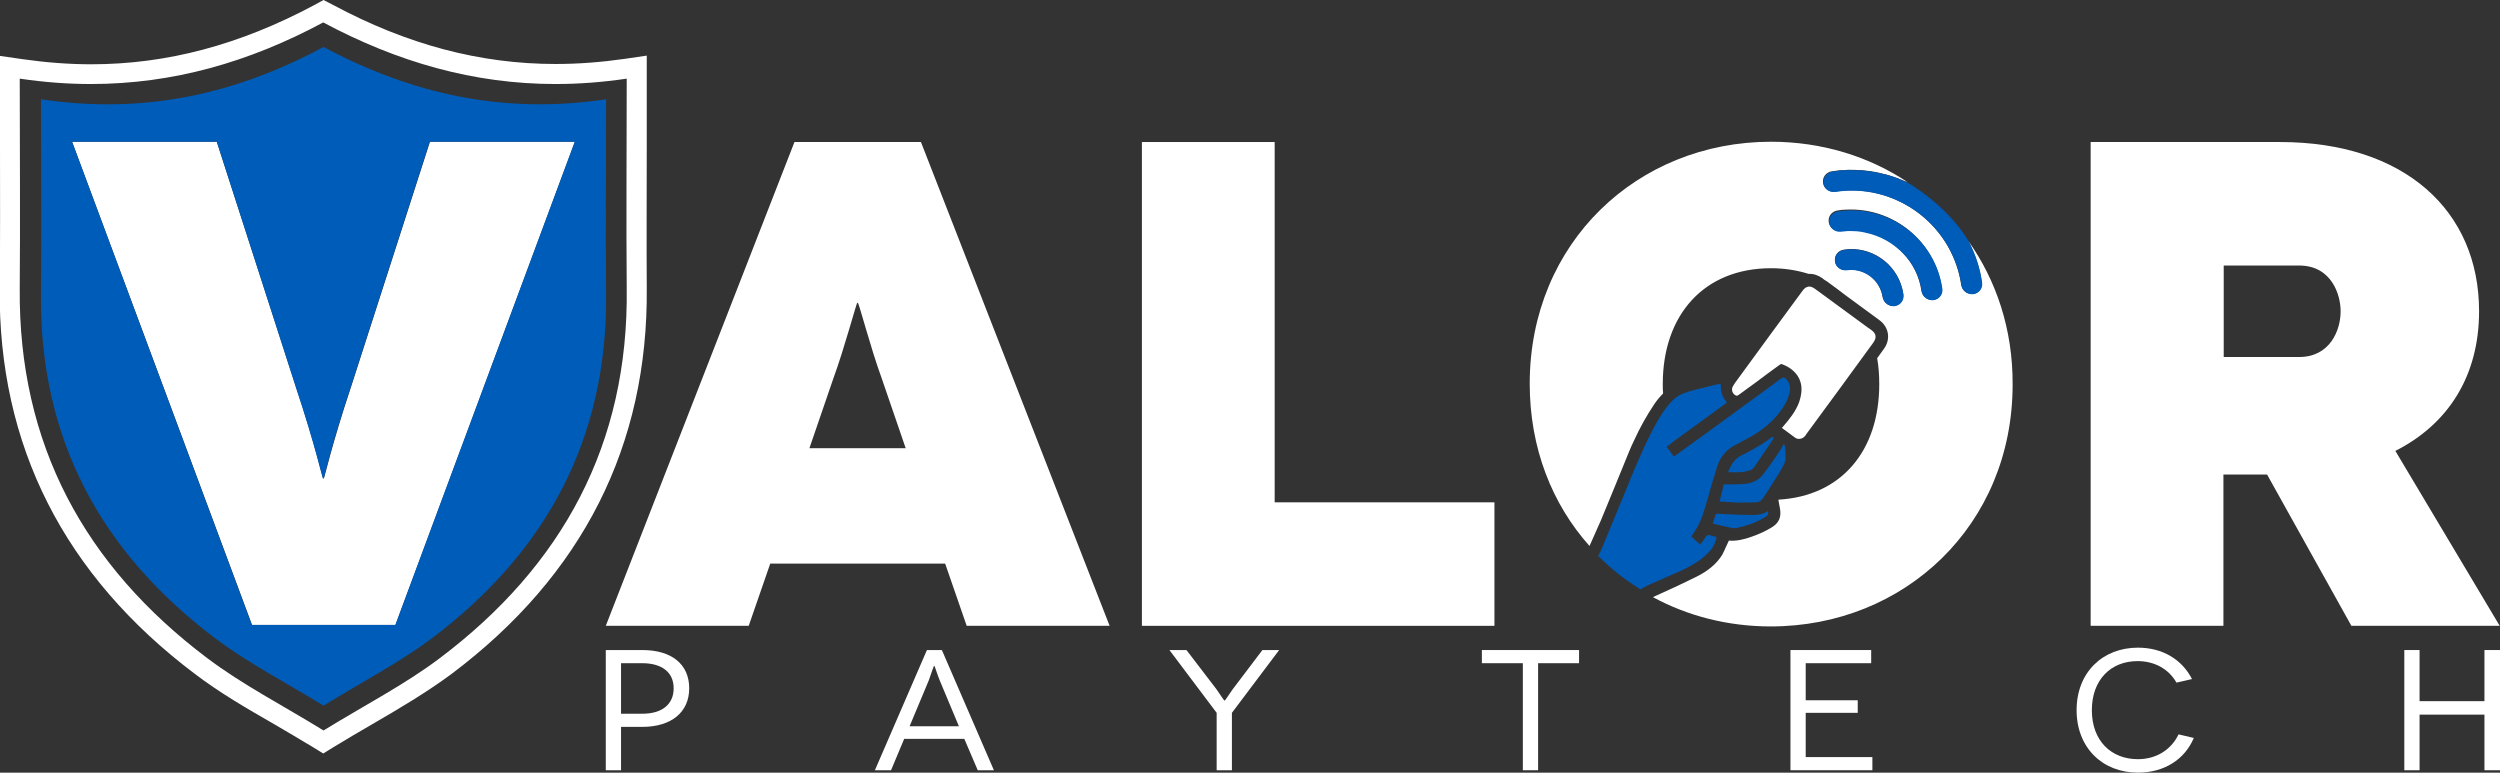
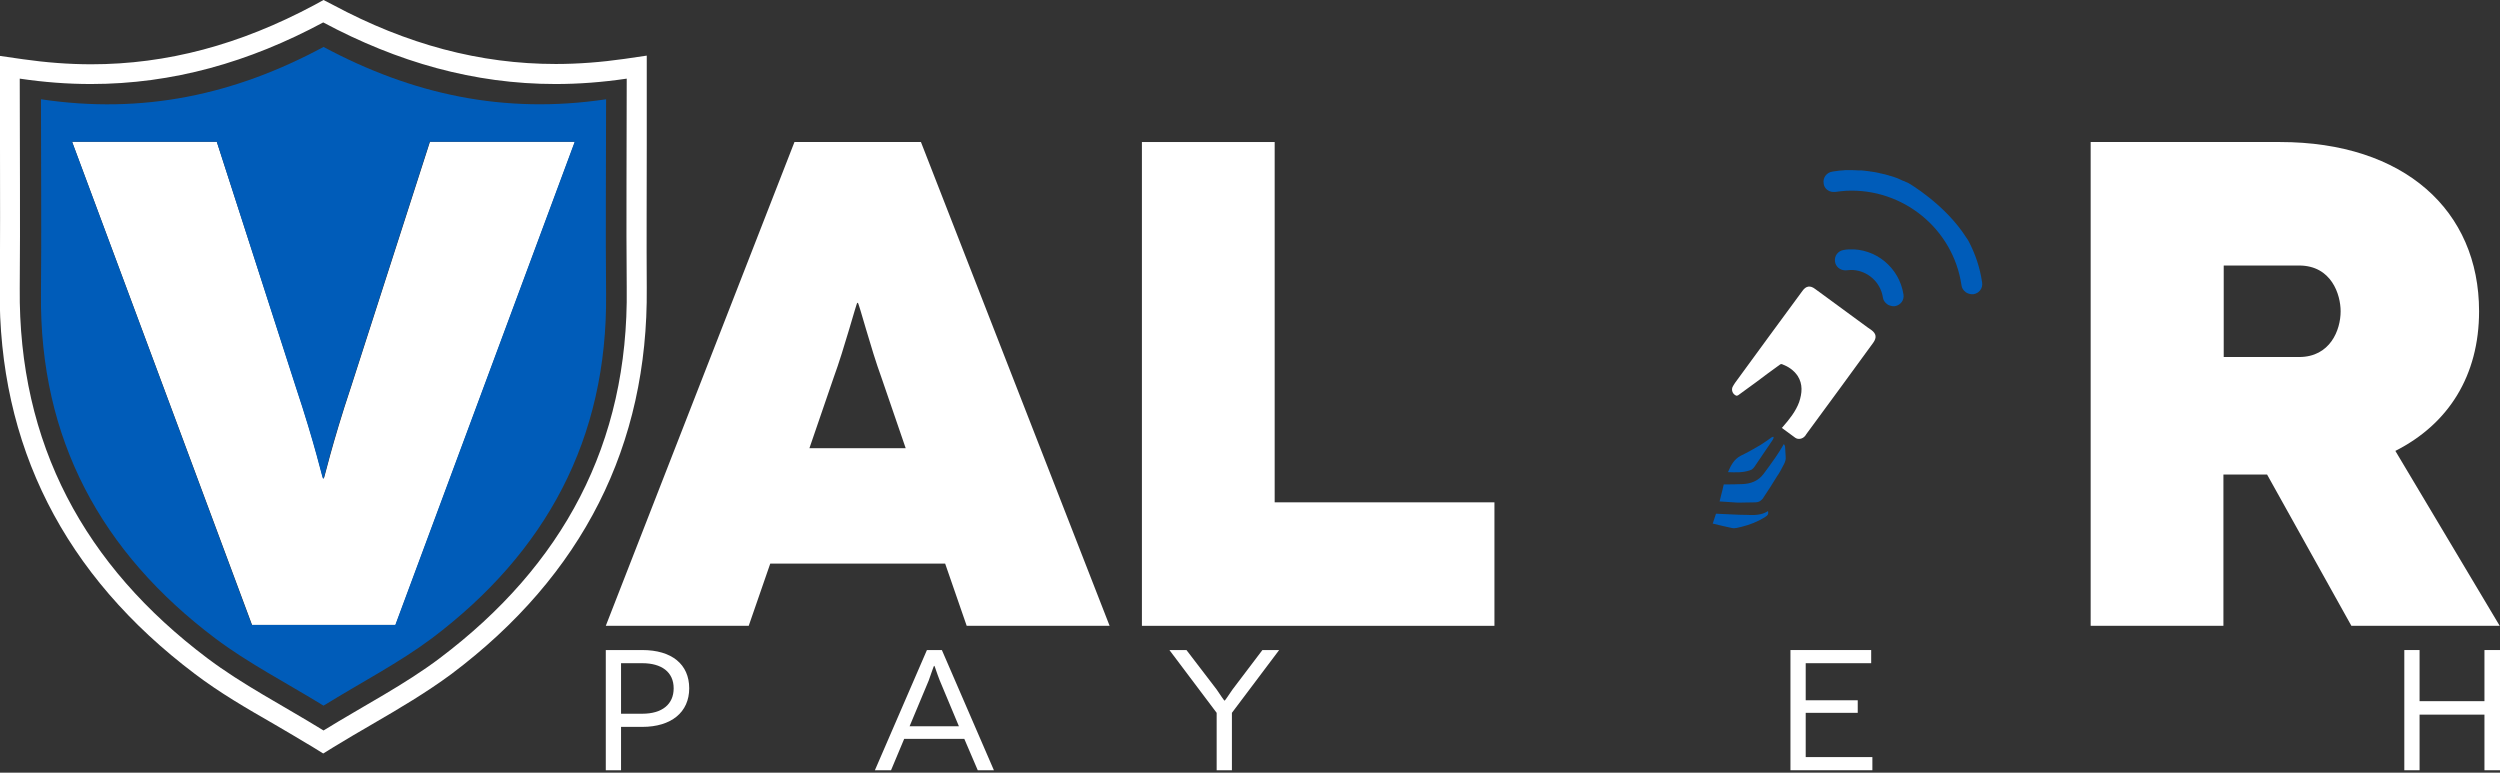
<svg xmlns="http://www.w3.org/2000/svg" version="1.1" id="Layer_1" x="0px" y="0px" viewBox="0 0 836.1 258.4" style="enable-background:new 0 0 836.1 258.4;" xml:space="preserve">
  <rect x="0" y="0" width="836.1" height="258.4" fill="#333333" stroke="none" />
  <style type="text/css">
	.st0{fill:#FFFFFF;}
	.st1{fill:#005CB9;}
</style>
  <path class="st0" d="M117.5,129.1c-6.7,20.1-9,30.9-9.2,30.9h-0.2c-0.2,0-2.5-10.8-9.2-30.9L72.5,47.4H24.1L84.3,209h48l60-161.6  h-48.5L117.5,129.1z" />
  <path class="st0" d="M216.3,48.7c0-7.4,0-14.9,0-22.5v-7.6l-7.5,1.1c-7.7,1.1-15.4,1.7-22.9,1.7c-25.4,0-49.8-6.5-74.6-19.8L108.2,0  l-3.1,1.7C80.2,15,55.8,21.5,30.5,21.5c-7.5,0-15.2-0.6-22.9-1.7L0,18.7v7.6c0,7.6,0,15.1,0,22.5c0,16.4,0.1,31.8-0.1,47.5  c-0.5,52.6,21.5,96.1,65.3,129.1c8.3,6.3,17.1,11.4,26.5,16.8c4.2,2.5,8.6,5,13,7.7l3.4,2.1l3.4-2.1c4.4-2.7,8.7-5.2,13-7.7  c9.3-5.4,18.1-10.6,26.5-16.8c43.9-33,65.8-76.5,65.3-129.1C216.2,80.5,216.3,65.1,216.3,48.7 M147.1,220.1  c-11.8,8.9-25.1,15.7-38.9,24.2c-13.8-8.5-27.1-15.3-38.9-24.2c-41-30.9-63.2-71.6-62.7-123.8c0.2-23,0-46,0-70  c8.1,1.2,16,1.8,23.8,1.8c27.4,0,52.9-7.3,77.7-20.6c24.9,13.3,50.4,20.6,77.7,20.6c7.8,0,15.7-0.6,23.8-1.8c0,24-0.2,47,0,70  C210.3,148.5,188.1,189.2,147.1,220.1" />
  <path class="st0" d="M214.8,217.4c9.9,0,15.7,4.8,15.7,12.8c0,8-6,12.9-15.7,12.9h-7.1v14.5h-5.1v-40.2H214.8z M214.8,238.7  c6.7,0,10.5-3.2,10.5-8.5c0-5.5-4.1-8.4-10.5-8.4h-7.1v16.9H214.8z" />
  <path class="st0" d="M322.5,247.1h-20.1l-4.4,10.5h-5.4l17.4-40.2h5l17.4,40.2H327L322.5,247.1z M320.7,242.9l-6.4-15.3  c-1-2.5-1.7-4.9-1.8-4.9h-0.1c-0.1-0.1-0.9,2.4-1.8,4.9l-6.4,15.3H320.7z" />
  <path class="st0" d="M427.8,217.4l-15.8,21v19.2h-5.1v-19.2l-15.8-21h5.7l10.1,13.2c1.2,1.8,2.5,3.7,2.6,3.7h0.1  c0.1,0,1.3-1.8,2.6-3.7l10-13.2H427.8z" />
-   <polygon class="st0" points="528.1,217.4 528.1,221.8 514.4,221.8 514.4,257.6 509.3,257.6 509.3,221.8 495.6,221.8 495.6,217.4 " />
  <polygon class="st0" points="626.2,253.2 626.2,257.6 598.8,257.6 598.8,217.4 625.8,217.4 625.8,221.8 603.9,221.8 603.9,234.2   621.3,234.2 621.3,238.4 603.9,238.4 603.9,253.2 " />
-   <path class="st0" d="M727.9,228.3c-2.6-4.6-7.4-7.2-13-7.2c-9,0-15.3,6.3-15.3,16.4c0,10.3,6.5,16.4,15.4,16.4  c6.1,0,11.1-3.1,13.6-8.3l5.1,1.2c-3.1,7.3-10,11.6-18.7,11.6c-11.8,0-20.5-8.3-20.5-20.9c0-12.7,8.8-20.9,20.5-20.9  c8.2,0,14.7,3.9,18.1,10.5L727.9,228.3z" />
  <polygon class="st0" points="836.1,217.4 836.1,257.6 830.9,257.6 830.9,239 809.2,239 809.2,257.6 804.1,257.6 804.1,217.4   809.2,217.4 809.2,234.5 830.9,234.5 830.9,217.4 " />
  <path class="st0" d="M316.1,188.5h-58.5l-7.2,20.8h-47.8l63.1-161.8H308l63.1,161.8h-47.8L316.1,188.5z M302.9,149.9l-8.1-23.6  c-3.5-9.5-7.6-25.2-7.9-25h-0.2c-0.2-0.2-4.4,15.5-7.9,25l-8.1,23.6H302.9z" />
  <polygon class="st0" points="499.8,168 499.8,209.3 381.9,209.3 381.9,47.5 426.3,47.5 426.3,168 " />
  <path class="st0" d="M786.4,209.3l-28.2-50.6h-14.6v50.6h-44.4V47.5h63.3c41.6,0,66.6,22.9,66.6,56.6c0,21.5-10.2,37.7-28,46.7  l34.9,58.5H786.4z M743.7,119.4h25.2c10.4,0,13.9-9,13.9-15.3c0-5.5-3-15.3-13.9-15.3h-25.2V119.4z" />
  <path class="st1" d="M596.7,155.1c0.4-0.8,0.6-1.5,0.5-2.4c-0.1-1.1-0.1-2.2-0.2-3.3c0-0.3-0.2-0.5-0.4-0.9c-1,1.7-1.9,3.2-2.9,4.6  c-1.2,1.8-2.6,3.6-3.9,5.4c-1.8,2.4-4.3,3.3-7.1,3.4c-2,0.1-4.1,0.1-6.2,0.1c-0.1,0.5-0.3,1.1-0.4,1.7c-0.3,1.3-0.7,2.6-1,4  c2.1,0.1,4.1,0.3,6.1,0.4c2,0,3.9-0.1,5.9-0.1c1,0,1.7-0.4,2.3-1.1c0.1-0.1,0.2-0.2,0.3-0.4c1.6-2.4,3.1-4.7,4.6-7.2  C595.2,158.1,595.9,156.6,596.7,155.1" />
  <path class="st1" d="M586.7,156.2c2-2.9,3.9-5.8,5.9-8.7c0.2-0.3,0.4-0.6,0.5-0.9c0.1-0.2,0-0.4,0.1-0.5c-0.2,0-0.4,0-0.6,0.1  c-1.3,0.9-2.5,1.8-3.8,2.6c-2.2,1.3-4.3,2.5-6.6,3.6c-2.3,1.2-3.3,3.2-4.3,5.5c2.5,0.1,5,0.2,7.3-0.6  C585.8,157.2,586.3,156.7,586.7,156.2" />
-   <path class="st1" d="M572,184.1c1.1-1.3,1.8-2.8,2.1-4.5c-0.3-0.1-0.6-0.2-0.9-0.2c-0.4-0.1-0.9-0.2-1.3-0.4  c-0.6-0.2-0.9-0.1-1.3,0.4c0,0,0,0.1-0.1,0.1c-0.5,0.9-1.2,1.7-1.9,2.6c-1.1-1-2-1.8-2.9-2.6c0,0,0,0,0-0.1c0.7-1.1,1.4-2.1,2-3.2  c1.7-3,2.5-6.4,3.5-9.7c0.4-1.5,0.9-3.1,1.3-4.6c0.6-2,1.2-4,1.8-5.9c1.1-3.3,3.2-5.9,6.5-7.4c0.9-0.4,1.7-1,2.6-1.4  c4.3-2.2,8.2-4.9,11.3-8.7c1.7-2.2,3.2-4.4,3.8-7.2c0.3-1.5,0.2-2.9-0.8-4.1c-0.9-1.2-1.3-1.2-2.5-0.3c-2.7,2-5.3,4-8,5.9  c-8.4,6.2-16.9,12.3-25.3,18.4c-0.5,0.3-0.9,0.7-1.4,1c-0.2,0.2-0.5,0.3-0.7,0.5c-0.8-1.1-1.6-2.2-2.4-3.3c0.8-0.6,1.7-1.2,2.5-1.9  c5.9-4.3,11.8-8.6,17.7-12.9c-1.7-1.8-2.2-3.9-2.1-6.3c-1.9,0.4-3.7,0.8-5.5,1.3c-2.4,0.6-4.8,1.1-7.1,2c-1.3,0.5-2.6,1.4-3.6,2.4  c-1,1-1.8,2-2.6,3.1c-1.5,2.1-2.8,4.4-4,6.7c-2.3,4.4-4.3,9-6.3,13.7c-0.7,1.6-1.4,3.3-2,4.9c-2.9,6.9-5.7,13.9-8.6,20.8  c-0.4,0.9-0.8,1.8-1.3,2.7c4.2,4.3,9,8,14.1,11.2c1.2-0.6,2.3-1.3,3.5-1.8c3.5-1.6,7-3,10.5-4.6C566.1,189,569.4,187.1,572,184.1" />
  <path class="st1" d="M584,172.2c-3.3,0-6.7-0.3-10.1-0.4c-0.3,1-0.7,2.1-1.1,3.3c2.2,0.5,4.4,1.1,6.5,1.5c1,0.2,2.1-0.2,3.1-0.4  c2.8-0.7,5.4-1.7,7.8-3.2c1.1-0.7,1.3-1.1,1.1-2.1C589.1,172.4,586.5,172.3,584,172.2" />
  <path class="st0" d="M596.2,142.8c-0.1,0.1-0.1,0.2-0.3,0.3c1.5,1.1,3,2.2,4.5,3.3c1,0.7,2.4,0.4,3.2-0.5c0.2-0.2,0.4-0.5,0.5-0.7  c7.5-10.2,15-20.4,22.4-30.6c0,0,0,0,0,0c1.2-1.7,1-3-0.6-4.2c-0.4-0.3-0.9-0.6-1.3-0.9c-5.9-4.3-11.7-8.6-17.6-12.9  c-1.6-1.2-3-1-4.2,0.7c-7.5,10.2-15,20.4-22.5,30.7c-0.3,0.5-0.7,1-0.9,1.5c-0.4,1.1,0.1,2.3,1.2,2.8c0.2,0.1,0.5,0,0.7-0.1  c2-1.4,3.9-2.9,5.9-4.3c2.7-2,5.3-4,8-5.9c0.2-0.2,0.6-0.3,0.8-0.2c2.1,0.8,3.9,2,5.2,3.9c1.8,2.8,1.5,5.8,0.5,8.8  C600.6,137.5,598.5,140.2,596.2,142.8" />
-   <path class="st0" d="M658.3,80.6c2.2,4.2,3.8,8.8,4.5,13.8c0.3,1.9-1,3.6-2.9,3.9c-0.2,0-0.5,0-0.7,0c-0.7,0-1.3-0.3-1.9-0.7  c-0.7-0.5-1.2-1.3-1.4-2.3c-2.8-19-19.7-32.5-38.5-31.6c-1.3,0.1-2.5,0.2-3.8,0.4c-0.2,0-0.5,0-0.7,0c-1.6-0.1-3-1.3-3.2-2.9  c-0.3-1.9,1-3.6,2.9-3.9c0.5-0.1,1-0.1,1.5-0.2c0.6-0.1,1.3-0.2,1.9-0.2c0.6,0,1.3,0,1.9-0.1c0.5,0,0.9,0,1.4,0c0.8,0,1.5,0,2.3,0.1  c0.3,0,0.6,0,1,0c0.9,0.1,1.7,0.2,2.6,0.3c0.2,0,0.4,0,0.6,0.1c0.9,0.1,1.8,0.3,2.7,0.5c0.1,0,0.3,0,0.4,0.1  c0.9,0.2,1.9,0.5,2.8,0.7c0.1,0,0.2,0,0.3,0.1c0.9,0.3,1.8,0.6,2.7,0.9c0.1,0,0.2,0,0.2,0.1c0.5,0.2,0.9,0.4,1.3,0.5  c0.4,0.2,0.8,0.4,1.2,0.5c0.1,0,0.2,0.1,0.3,0.1c0,0,0,0,0,0c0.1,0.1,0.3,0.1,0.4,0.2c-13-8.7-28.8-13.6-45.8-13.6  c-44.7,0-80.7,33.8-80.7,80.9c0,21.6,7.5,40.3,20,54.3c1.3-3,2.6-5.9,3.9-8.8c3.2-7.6,6.2-15.2,9.3-22.7c0.5-1.3,1.1-2.5,1.7-3.8  c1.9-4.2,4.2-8.3,6.8-12.2c0.9-1.3,1.8-2.4,2.9-3.5c-0.1-1.1-0.1-2.1-0.1-3.2c0-23.1,13.8-38.7,36.2-38.7c4.6,0,8.8,0.7,12.6,1.9  c1.5-0.1,3.1,0.4,4.5,1.4c0.5,0.4,1,0.8,1.6,1.1c2.1,1.5,4.2,3.1,6.3,4.7c3.8,2.8,7.5,5.5,11.3,8.3c3.1,2.3,3.8,6.3,1.5,9.5  c-0.8,1.1-1.5,2.1-2.3,3.2c0.5,2.8,0.7,5.7,0.7,8.7c0,22.2-12.6,37.4-33.7,38.6c0,0.1,0,0.2,0,0.3c0.1,0.9,0.4,1.8,0.5,2.7  c0.5,2.8-0.3,4.8-2.8,6.3c-1,0.6-2.1,1.2-3.2,1.7c-1.1,0.5-2.3,1-3.5,1.4c-2.5,0.9-5,1.5-7.6,1.3c-0.8,1.6-1.4,3.2-2.2,4.7  c-2,3.3-5.1,5.6-8.5,7.3c-4.8,2.4-9.8,4.7-14.7,6.9c11.6,6.3,25.1,9.8,39.4,9.8c44.7,0,80.9-33.8,80.9-80.9  C673.2,110.1,667.6,93.7,658.3,80.6 M633.6,102.3c-0.2,0-0.5,0-0.7,0c-0.7,0-1.3-0.3-1.9-0.7c-0.7-0.5-1.2-1.3-1.4-2.3  c-0.8-5.1-5-8.8-9.9-9.1c-0.7,0-1.4,0-2.1,0.1c-0.2,0-0.5,0-0.7,0c-1.6-0.1-3-1.3-3.2-2.9c-0.3-1.9,1-3.6,2.9-3.9  c0.6-0.1,1.2-0.1,1.8-0.2c8.9-0.4,16.8,6,18.1,14.9C636.8,100.2,635.5,102,633.6,102.3 M646.6,100.3c-0.2,0-0.5,0-0.7,0  c-0.7,0-1.3-0.3-1.9-0.7c-0.7-0.5-1.2-1.3-1.4-2.3c-0.7-5-3-9.3-6.2-12.7c-3.4-3.6-7.8-6.1-12.8-7.1c-1.3-0.3-2.6-0.4-4-0.5  c-1.4,0-2.7,0-4.1,0.2c-0.2,0-0.5,0-0.7,0c-1.6-0.1-3-1.3-3.2-2.9c-0.3-1.9,1-3.6,2.9-3.9c1-0.2,2.1-0.3,3.1-0.3  c15.5-0.7,29.4,10.4,31.8,26.1C649.8,98.3,648.5,100,646.6,100.3" />
  <path class="st1" d="M72,213.5c10.9,8.2,23.3,14.6,36.2,22.5c12.8-7.9,25.2-14.3,36.2-22.5c38.1-28.7,58.8-66.6,58.3-115.2  c-0.2-21.4,0-42.8,0-65.1c-34.1,5.1-64.8-1.6-94.5-17.5C78.5,31.7,47.8,38.3,13.7,33.2c0,22.4,0.2,43.8,0,65.1  C13.2,146.9,33.9,184.8,72,213.5 M72.5,47.4l26.3,81.7c6.7,20.1,9,30.9,9.2,30.9h0.2c0.2,0,2.5-10.9,9.2-30.9l26.3-81.7h48.5  l-60,161.6h-48L24.1,47.4H72.5z" />
  <path class="st1" d="M618.4,83.4c-0.6,0-1.2,0.1-1.8,0.2c-1.9,0.3-3.2,2-2.9,3.9c0.2,1.6,1.6,2.8,3.2,2.9c0.2,0,0.5,0,0.7,0  c0.7-0.1,1.4-0.1,2.1-0.1c4.9,0.3,9.2,4,10,9.1c0.1,0.9,0.6,1.7,1.4,2.3c0.5,0.4,1.2,0.6,1.9,0.7c0.2,0,0.5,0,0.7,0  c1.9-0.3,3.2-2,2.9-3.9C635.2,89.4,627.2,83,618.4,83.4" />
-   <path class="st1" d="M642.7,97.4c0.1,0.9,0.6,1.7,1.4,2.3c0.5,0.4,1.2,0.6,1.9,0.7c0.2,0,0.5,0,0.7,0c1.9-0.3,3.2-2,2.9-3.9  c-2.3-15.7-16.3-26.9-31.8-26.1c-1,0-2.1,0.2-3.1,0.3c-1.9,0.3-3.2,2-2.9,3.9c0.2,1.6,1.6,2.8,3.2,2.9c0.2,0,0.5,0,0.7,0  c1.4-0.2,2.8-0.3,4.1-0.2c1.4,0,2.7,0.2,4,0.5c4.9,1,9.4,3.5,12.8,7.1C639.8,88.1,642,92.5,642.7,97.4" />
  <path class="st1" d="M613,64.2c0.2,0,0.5,0,0.7,0c1.3-0.2,2.5-0.3,3.8-0.4c18.8-0.9,35.7,12.6,38.5,31.6c0.1,0.9,0.6,1.7,1.4,2.3  c0.5,0.4,1.2,0.6,1.9,0.7c0.2,0,0.5,0,0.7,0c1.9-0.3,3.2-2,2.9-3.9c-0.7-5-2.3-9.6-4.5-13.8c0,0,0,0,0,0c-0.2-0.4-0.4-0.7-0.7-1.1  c-7.2-11.4-19.5-18.4-19.5-18.4c-0.1-0.1-0.3-0.1-0.4-0.2c0,0,0,0,0,0c-0.1,0-0.2-0.1-0.3-0.1c-0.4-0.2-0.8-0.4-1.2-0.5v0  c-0.4-0.2-0.9-0.4-1.3-0.6c-0.1,0-0.2-0.1-0.2-0.1c-0.9-0.3-1.8-0.7-2.7-0.9c-0.1,0-0.2,0-0.3-0.1c-0.9-0.3-1.9-0.5-2.8-0.7  c-0.1,0-0.3,0-0.4-0.1c-0.9-0.2-1.8-0.4-2.7-0.5c-0.2,0-0.4,0-0.6-0.1c-0.9-0.1-1.7-0.2-2.6-0.3c-0.3,0-0.6,0-1,0  c-0.8,0-1.5-0.1-2.3-0.1c-0.5,0-0.9,0-1.4,0c-0.6,0-1.3,0-1.9,0.1c-0.6,0-1.2,0.1-1.9,0.2c-0.5,0.1-1,0.1-1.4,0.2  c-1.9,0.3-3.2,2-2.9,3.9C610,62.9,611.4,64.1,613,64.2" />
</svg>